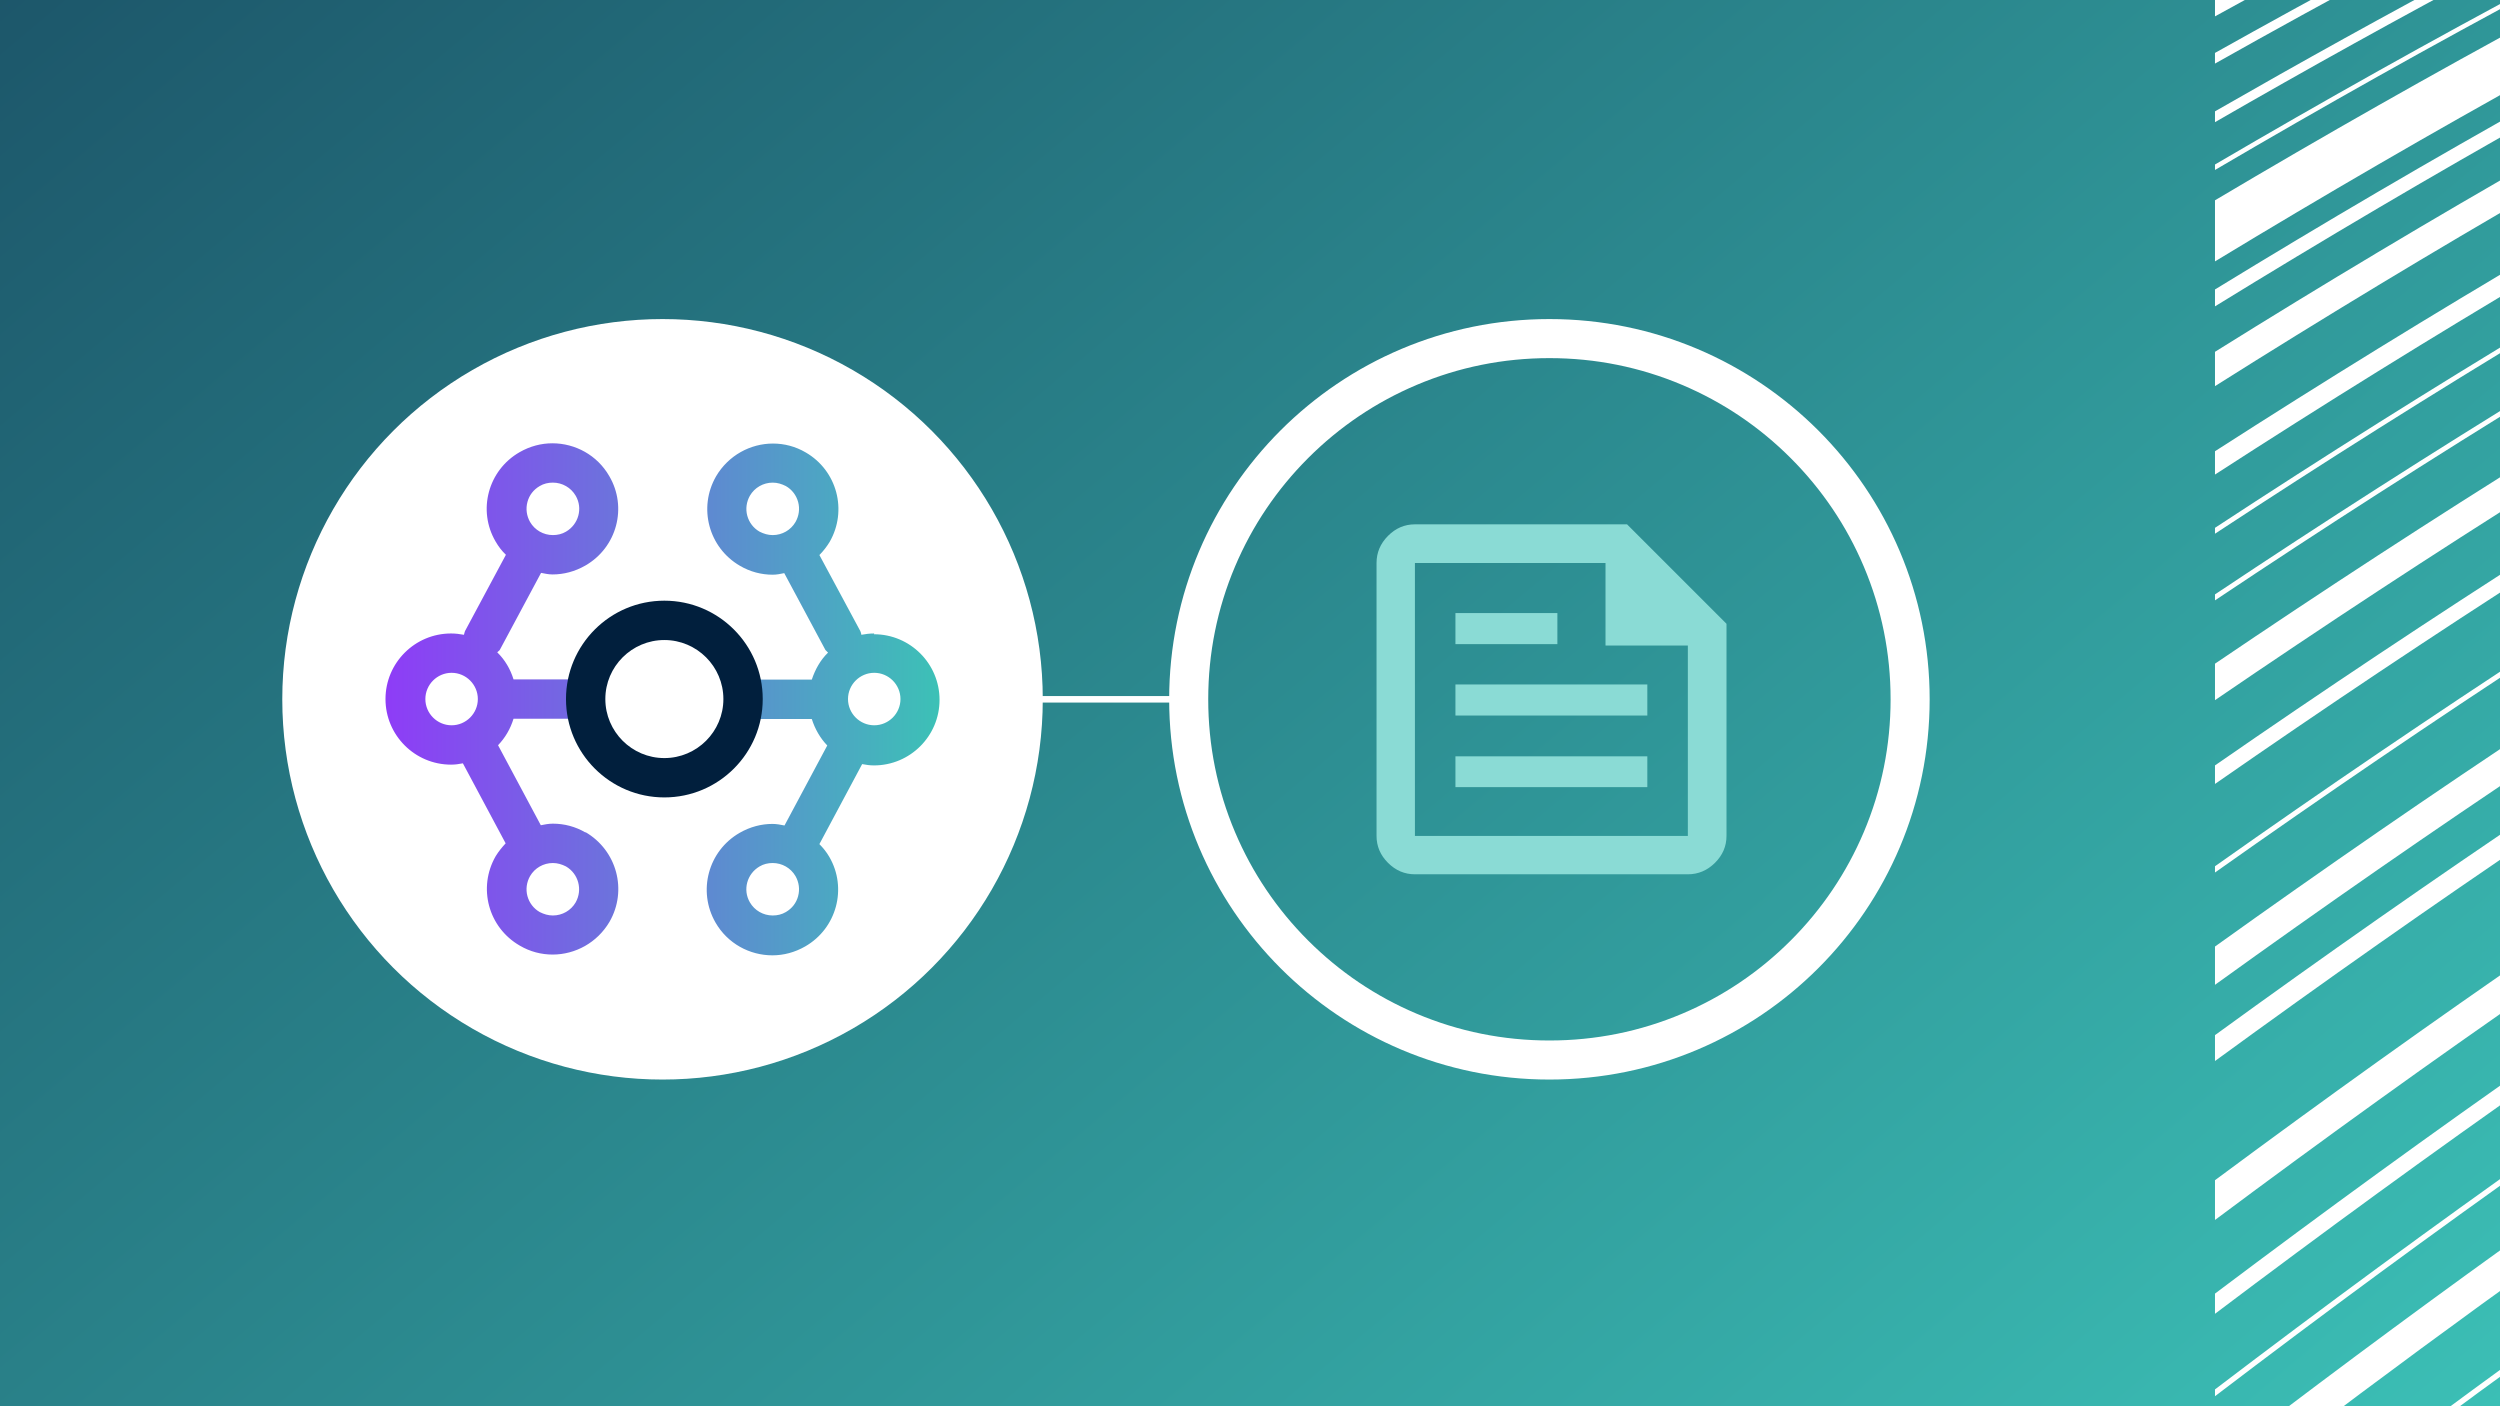
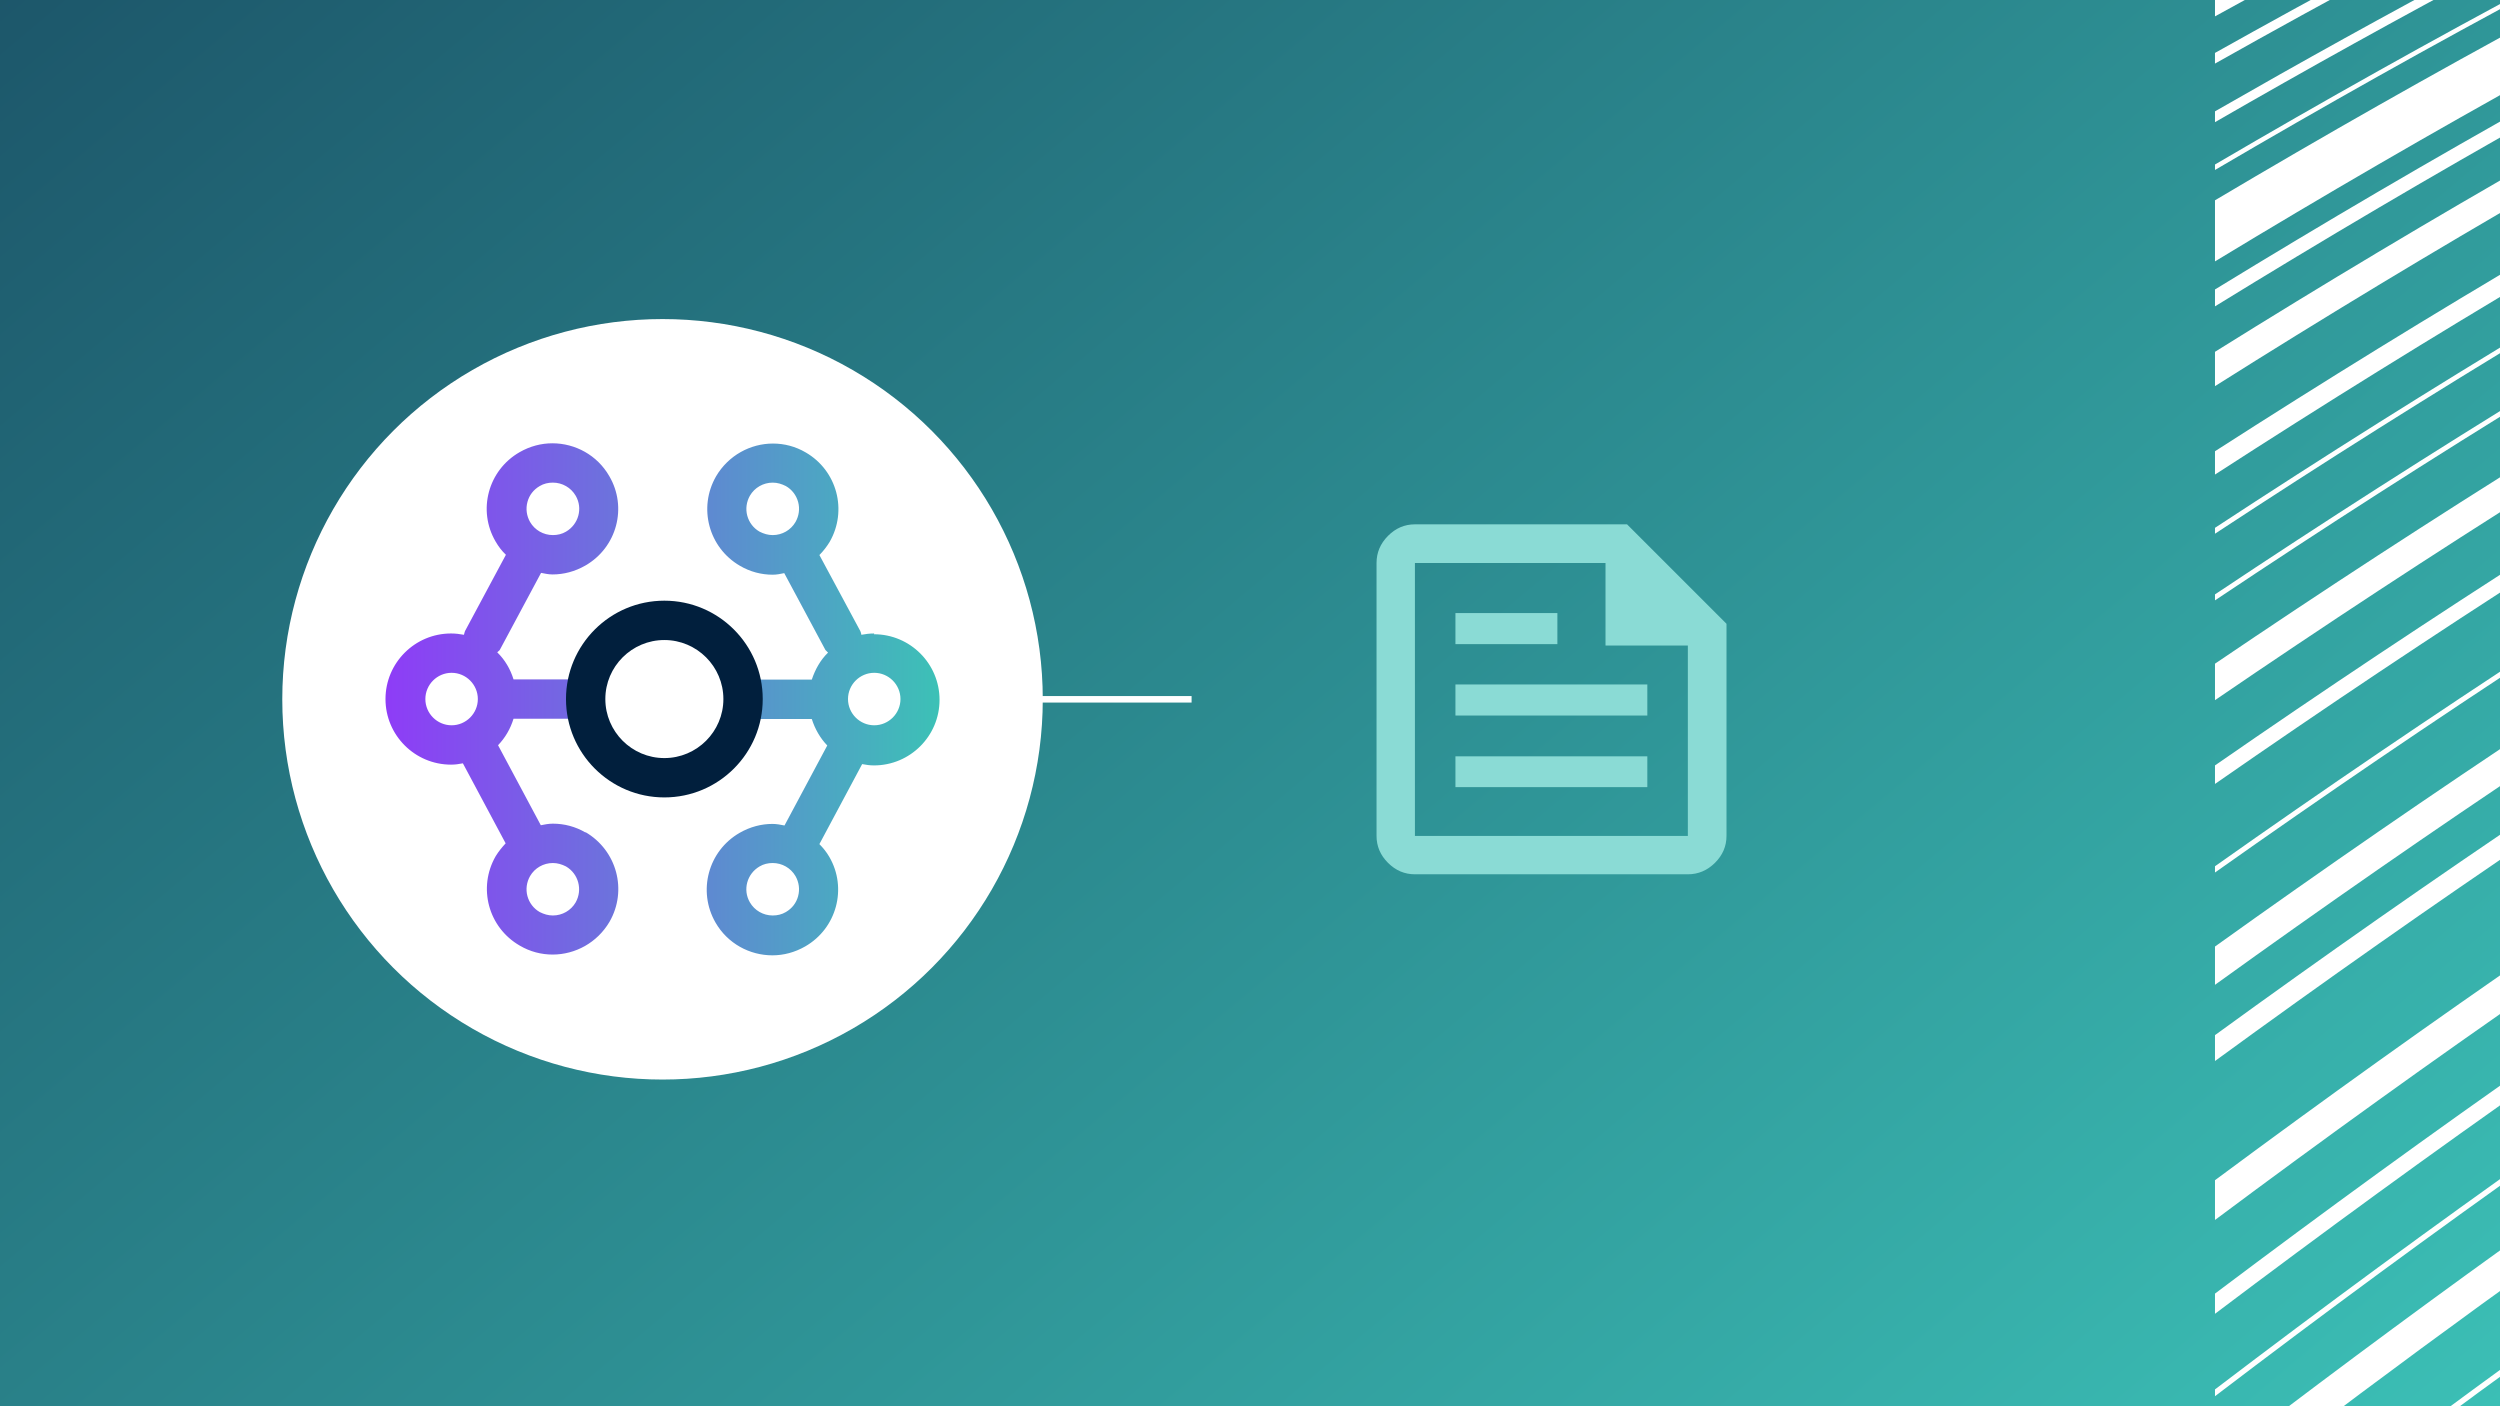
<svg xmlns="http://www.w3.org/2000/svg" viewBox="0 0 1920 1080">
  <rect x="0" y="0" width="1920" height="1080" fill="#333333" stroke="none" />
  <defs>
    <style> .cls-1 { fill: url(#linear-gradient-2); } .cls-2 { fill: #fff; } .cls-3 { fill: #011f3d; } .cls-4 { fill: none; } .cls-5 { fill: url(#linear-gradient); } .cls-6 { fill: #8adbd5; } </style>
    <linearGradient id="linear-gradient" x1="274.9" y1="-278.61" x2="1649.41" y2="1359.46" gradientUnits="userSpaceOnUse">
      <stop offset="0" stop-color="#1c5569" />
      <stop offset="1" stop-color="#3cc1b7" />
    </linearGradient>
    <linearGradient id="linear-gradient-2" x1="296.06" y1="10984.93" x2="721.57" y2="10984.93" gradientTransform="translate(0 11522) scale(1 -1)" gradientUnits="userSpaceOnUse">
      <stop offset="0" stop-color="#8e3cf7" />
      <stop offset="1" stop-color="#3cc1b6" />
    </linearGradient>
  </defs>
  <g id="Background">
    <rect class="cls-5" x="-27.84" y="-24.58" width="1980" height="1130" />
    <g>
      <path class="cls-4" d="M1952.16,582.24c-83.68,55.67-167.37,113.79-251.05,174.11v38.63c83.68-60.8,167.37-119.41,251.05-175.57v-37.17Z" />
      <path class="cls-4" d="M1952.16,638.55c-83.68,56.4-167.37,115.26-251.05,176.3v91.54c83.68-62.1,167.37-122.01,251.05-179.48v-88.37Z" />
      <path class="cls-4" d="M1769.29-24.58c-22.73,12.23-45.45,24.61-68.18,37.15v28.07c39.64-22.23,79.28-43.97,118.93-65.22h-50.75Z" />
      <path class="cls-4" d="M1952.16,499.48c-83.68,54.5-167.37,111.46-251.05,170.61v56.85c83.68-59.93,167.37-117.67,251.05-172.95v-54.52Z" />
      <path class="cls-4" d="M1834.73-24.58c-44.54,23.85-89.08,48.33-133.63,73.42v36.67c66.31-38.08,132.63-74.8,198.94-110.09h-65.32Z" />
      <path class="cls-4" d="M1952.16,756.46c-83.68,57.8-167.37,118.06-251.05,180.48v56.55c83.68-63,167.37-123.83,251.05-182.22v-54.81Z" />
      <path class="cls-4" d="M1952.16,434.43c-83.68,53.51-167.37,109.47-251.05,167.63v63.21c83.68-59.09,167.37-115.98,251.05-170.41v-60.43Z" />
      <path class="cls-4" d="M1952.16,887.83c-83.68,59.15-167.37,120.73-251.05,184.47v33.13h23.16c75.96-57.89,151.93-114.01,227.89-168.12v-49.48Z" />
      <path class="cls-4" d="M1952.16,968.35c-62.05,44.4-124.11,90.13-186.16,137.08h81.61c34.85-25.96,69.7-51.52,104.54-76.66v-60.41Z" />
      <path class="cls-4" d="M1952.16,826.32c-83.68,58.54-167.37,119.53-251.05,182.68v58.06c83.68-63.69,167.37-125.22,251.05-184.32v-56.42Z" />
      <path class="cls-4" d="M1952.16,144.95c-83.68,48.21-167.37,98.8-251.05,151.59v50.01c83.68-53.78,167.37-105.35,251.05-154.53v-47.07Z" />
      <path class="cls-4" d="M1952.16,1034.01c-32.47,23.44-64.94,47.26-97.41,71.41h83.52c4.63-3.38,9.26-6.75,13.89-10.12v-61.29Z" />
      <path class="cls-4" d="M1952.16-10.23c-83.68,44.65-167.37,91.62-251.05,140.76v23.28c83.68-49.69,167.37-97.21,251.05-142.39V-10.23Z" />
      <path class="cls-4" d="M1952.16,251.82c-83.68,50.35-167.37,103.12-251.05,158.09v46.59c83.68-55.8,167.37-109.39,251.05-160.56v-44.11Z" />
      <path class="cls-4" d="M1952.16,300.28c-83.68,51.25-167.37,104.92-251.05,160.8v48.62c83.68-56.7,167.37-111.19,251.05-163.26v-46.17Z" />
      <path class="cls-4" d="M1952.16,208.9c-83.68,49.52-167.37,101.44-251.05,155.56v40.91c83.68-54.89,167.37-107.57,251.05-157.84v-38.63Z" />
      <path class="cls-4" d="M1952.16,87.48c-83.68,46.95-167.37,96.28-251.05,147.79v34.92c83.68-52.25,167.37-102.3,251.05-149.97v-32.73Z" />
      <path class="cls-4" d="M1952.16,55.21c-83.68,46.22-167.37,94.79-251.05,145.54v21.55c83.68-51.23,167.37-100.27,251.05-146.95v-20.14Z" />
      <path class="cls-4" d="M1952.16,373.08c-83.68,52.52-167.37,107.47-251.05,164.63v50.11c83.68-57.95,167.37-113.68,251.05-166.98v-47.76Z" />
      <path class="cls-4" d="M1952.16-24.58h-37.44c-71.2,37.84-142.41,77.34-213.61,118.4v32.52c83.68-49.04,167.37-95.92,251.05-140.47v-10.45Z" />
      <path class="cls-2" d="M1952.16-14.13c-83.68,44.55-167.37,91.42-251.05,140.47v4.2c83.68-49.14,167.37-96.12,251.05-140.76v-3.9Z" />
      <path class="cls-2" d="M1952.16,75.35c-83.68,46.68-167.37,95.72-251.05,146.95v12.98c83.68-51.51,167.37-100.83,251.05-147.79v-12.14Z" />
      <path class="cls-2" d="M1952.16,346.45c-83.68,52.06-167.37,106.55-251.05,163.26v28.01c83.68-57.16,167.37-112.11,251.05-164.63v-26.64Z" />
      <path class="cls-2" d="M1952.16,120.22c-83.68,47.68-167.37,97.73-251.05,149.97v26.36c83.68-52.79,167.37-103.38,251.05-151.59v-24.74Z" />
      <path class="cls-2" d="M1952.16,247.53c-83.68,50.27-167.37,102.96-251.05,157.84v4.53c83.68-54.97,167.37-107.74,251.05-158.09v-4.28Z" />
      <path class="cls-2" d="M1952.16,11.44c-83.68,45.18-167.37,92.7-251.05,142.39v46.92c83.68-50.75,167.37-99.32,251.05-145.54V11.44Z" />
      <path class="cls-2" d="M1952.16,295.93c-83.68,51.17-167.37,104.76-251.05,160.56v4.59c83.68-55.88,167.37-109.55,251.05-160.8v-4.35Z" />
      <path class="cls-2" d="M1952.16,192.02c-83.68,49.18-167.37,100.75-251.05,154.53v17.91c83.68-54.12,167.37-106.04,251.05-155.56v-16.88Z" />
      <path class="cls-2" d="M1952.16,420.85c-83.68,53.3-167.37,109.03-251.05,166.98v14.24c83.68-58.17,167.37-114.12,251.05-167.63v-13.59Z" />
      <path class="cls-2" d="M1900.05-24.58c-66.31,35.29-132.63,72.01-198.94,110.09v8.31c71.2-41.06,142.41-80.56,213.61-118.4h-14.67Z" />
      <path class="cls-2" d="M1952.16,726.92c-83.68,57.47-167.37,117.38-251.05,179.48v30.53c83.68-62.42,167.37-122.68,251.05-180.48v-29.54Z" />
      <path class="cls-2" d="M1952.16,882.74c-83.68,59.1-167.37,120.64-251.05,184.32v5.23c83.68-63.74,167.37-125.32,251.05-184.47v-5.09Z" />
      <path class="cls-2" d="M1952.16,937.3c-75.96,54.11-151.93,110.22-227.89,168.12h41.73c62.05-46.95,124.11-92.67,186.16-137.08v-31.04Z" />
      <path class="cls-2" d="M1952.16,619.41c-83.68,56.16-167.37,114.76-251.05,175.57v19.88c83.68-61.05,167.37-119.9,251.05-176.3v-19.14Z" />
      <path class="cls-2" d="M1952.16,1028.76c-34.85,25.14-69.7,50.71-104.54,76.66h7.13c32.47-24.15,64.94-47.97,97.41-71.41v-5.25Z" />
      <path class="cls-2" d="M1952.16,811.27c-83.68,58.39-167.37,119.22-251.05,182.22v15.51c83.68-63.15,167.37-124.14,251.05-182.68v-15.04Z" />
      <path class="cls-2" d="M1820.03-24.58c-39.64,21.25-79.28,42.99-118.93,65.22v8.2c44.54-25.09,89.08-49.57,133.63-73.42h-14.7Z" />
      <path class="cls-2" d="M1952.16,494.86c-83.68,54.43-167.37,111.32-251.05,170.41v4.82c83.68-59.16,167.37-116.11,251.05-170.61v-4.62Z" />
      <path class="cls-2" d="M1952.16,553.99c-83.68,55.28-167.37,113.01-251.05,172.95v29.41c83.68-60.32,167.37-118.44,251.05-174.11v-28.25Z" />
      <path class="cls-2" d="M1724.9-24.58c-7.93,4.28-15.86,8.57-23.79,12.89V12.57c22.73-12.54,45.45-24.92,68.18-37.15h-44.39Z" />
    </g>
  </g>
  <g id="Graphic">
    <rect class="cls-2" x="774.78" y="534.57" width="140.36" height="5" />
    <circle class="cls-2" cx="508.82" cy="537.07" r="292.03" />
-     <path class="cls-2" d="M1189.95,275.04c35.39,0,69.7,6.92,101.98,20.58,31.2,13.2,59.22,32.09,83.3,56.17,24.07,24.07,42.97,52.1,56.17,83.3,13.66,32.28,20.58,66.6,20.58,101.98s-6.92,69.7-20.58,101.98c-13.2,31.2-32.09,59.22-56.17,83.3-24.07,24.07-52.1,42.97-83.3,56.17-32.29,13.66-66.6,20.58-101.98,20.58s-69.7-6.92-101.98-20.58c-31.2-13.2-59.22-32.09-83.3-56.17-24.07-24.07-42.97-52.1-56.17-83.3-13.66-32.28-20.58-66.6-20.58-101.98s6.92-69.7,20.58-101.98c13.2-31.2,32.09-59.22,56.17-83.3,24.07-24.07,52.1-42.97,83.3-56.17,32.29-13.66,66.6-20.58,101.98-20.58m0-30c-161.28,0-292.03,130.75-292.03,292.03s130.75,292.03,292.03,292.03,292.03-130.75,292.03-292.03-130.75-292.03-292.03-292.03h0Z" />
    <path class="cls-6" d="M1086.66,671.46c-7.92,0-14.81-2.93-20.68-8.8-5.87-5.87-8.8-12.76-8.8-20.68v-209.61c0-7.97,2.93-14.91,8.8-20.82,5.87-5.91,12.76-8.86,20.68-8.86h162.91l76.38,76.38v162.91c0,7.92-2.95,14.81-8.86,20.68-5.91,5.87-12.85,8.8-20.82,8.8h-209.61Zm0-29.48h209.61v-146.22h-63.23v-63.38h-146.38v209.61Zm31.12-37.45h147.37v-23.67h-147.37v23.67Zm0-109.83h78.29v-23.87h-78.29v23.87Zm0,54.84h147.37v-23.87h-147.37v23.87Zm-31.12-117.16v0Z" />
    <g>
      <path class="cls-1" d="M449.79,639.42c-7.86-4.63-16.52-6.85-25.18-6.85-3.22,0-6.25,.6-9.27,1.21l-32.84-61.45c5.44-5.64,9.47-12.49,11.89-20.35h52.79c8.26,0,15.11-6.85,15.11-15.11s-6.85-15.11-15.11-15.11h-52.79c-2.42-7.86-6.65-15.11-12.49-20.75,.6-.81,1.61-1.21,2.01-2.01l31.63-59.03c3.02,.6,5.84,1.21,8.86,1.21,8.46,0,17.13-2.22,25.18-6.85,24.18-13.9,32.44-44.73,18.33-68.7-9.27-16.12-26.19-25.18-43.72-25.18-8.46,0-17.13,2.22-25.18,6.85-24.18,13.9-32.44,44.73-18.33,68.7,2.22,3.83,4.84,7.25,7.86,10.07l-31.43,58.63s-.6,1.81-.81,2.82c-3.22-.6-6.45-1.01-9.87-1.01-27.8,0-50.37,22.57-50.37,50.37s22.57,50.37,50.37,50.37c3.02,0,6.04-.4,9.07-1.01l32.84,61.45c-2.82,3.02-5.44,6.25-7.66,9.87-13.9,24.18-5.64,54.8,18.54,68.7,7.86,4.63,16.52,6.85,25.18,6.85,17.33,0,34.25-9.07,43.72-25.18,13.9-24.18,5.64-54.8-18.54-68.9l.2,.4Zm-44.73-253.86c1.41-5.24,4.63-9.47,9.47-12.29,3.02-1.81,6.45-2.62,10.07-2.62,7.25,0,13.9,3.83,17.53,10.07,5.64,9.67,2.22,21.96-7.45,27.6-3.02,1.81-6.45,2.62-10.07,2.62-7.25,0-13.9-3.83-17.53-10.07-2.62-4.63-3.43-10.07-2.01-15.31Zm-58.23,171.46c-11.08,0-20.15-9.07-20.15-20.15s9.07-20.15,20.15-20.15,20.15,9.07,20.15,20.15-9.07,20.15-20.15,20.15Zm95.3,136c-3.63,6.25-10.28,10.07-17.53,10.07-3.63,0-6.85-1.01-10.07-2.62-4.63-2.62-8.06-7.05-9.47-12.29-1.41-5.24-.6-10.68,2.01-15.31,3.63-6.25,10.28-10.07,17.53-10.07,3.63,0,6.85,1.01,10.07,2.62,9.67,5.64,12.89,17.93,7.45,27.6Zm229.28-206.51c-3.43,0-6.65,.4-9.87,1.01-.2-1.01-.4-2.01-.81-2.82l-31.43-58.43c3.02-3.02,5.64-6.45,7.86-10.07,13.9-24.18,5.64-54.8-18.33-68.7-7.86-4.63-16.52-6.85-25.18-6.85-17.33,0-34.25,9.07-43.72,25.18-13.9,24.18-5.64,54.8,18.33,68.7,7.86,4.63,16.52,6.85,25.18,6.85,3.02,0,6.04-.6,8.86-1.21l31.63,59.03,2.01,2.01c-5.84,5.64-9.87,12.89-12.49,20.75h-49.36c-8.26,0-15.11,6.85-15.11,15.11s6.85,15.11,15.11,15.11h49.36c2.42,7.66,6.45,14.71,11.89,20.35l-32.84,61.45c-3.02-.6-6.04-1.21-9.27-1.21-8.46,0-17.13,2.22-25.18,6.85-24.18,13.9-32.44,44.73-18.54,68.9,9.27,16.12,26.19,25.18,43.72,25.18,8.46,0,17.13-2.22,25.18-6.85,24.18-13.9,32.44-44.73,18.54-68.7-2.22-3.83-4.84-7.05-7.66-9.87l32.84-61.45c3.02,.6,6.04,1.01,9.07,1.01,27.8,0,50.37-22.57,50.37-50.37s-22.57-50.37-50.37-50.37l.2-.6Zm-60.44-85.63c-3.63,6.25-10.28,10.07-17.53,10.07-3.63,0-6.85-1.01-10.07-2.62-4.63-2.62-8.06-7.05-9.47-12.29-1.41-5.24-.6-10.68,2.01-15.31,3.63-6.25,10.28-10.07,17.53-10.07,3.63,0,6.85,1.01,10.07,2.62,4.63,2.62,8.06,7.05,9.47,12.29,1.41,5.24,.6,10.68-2.01,15.31Zm2.01,287.3c-1.41,5.24-4.63,9.47-9.47,12.29-3.02,1.81-6.45,2.62-10.07,2.62-7.25,0-13.9-3.83-17.53-10.07-5.64-9.67-2.22-21.96,7.45-27.6,3.02-1.81,6.45-2.62,10.07-2.62,7.25,0,13.9,3.83,17.53,10.07,2.62,4.63,3.43,10.07,2.01,15.31Zm58.43-131.16c-11.08,0-20.15-9.07-20.15-20.15s9.07-20.15,20.15-20.15,20.15,9.07,20.15,20.15-9.07,20.15-20.15,20.15Z" />
      <path class="cls-3" d="M510.23,491.54c24.98,0,45.33,20.35,45.33,45.33s-20.35,45.33-45.33,45.33-45.33-20.35-45.33-45.33,20.35-45.33,45.33-45.33m0-30.22c-41.71,0-75.55,33.85-75.55,75.55s33.85,75.55,75.55,75.55,75.55-33.85,75.55-75.55-33.85-75.55-75.55-75.55h0Z" />
    </g>
  </g>
</svg>